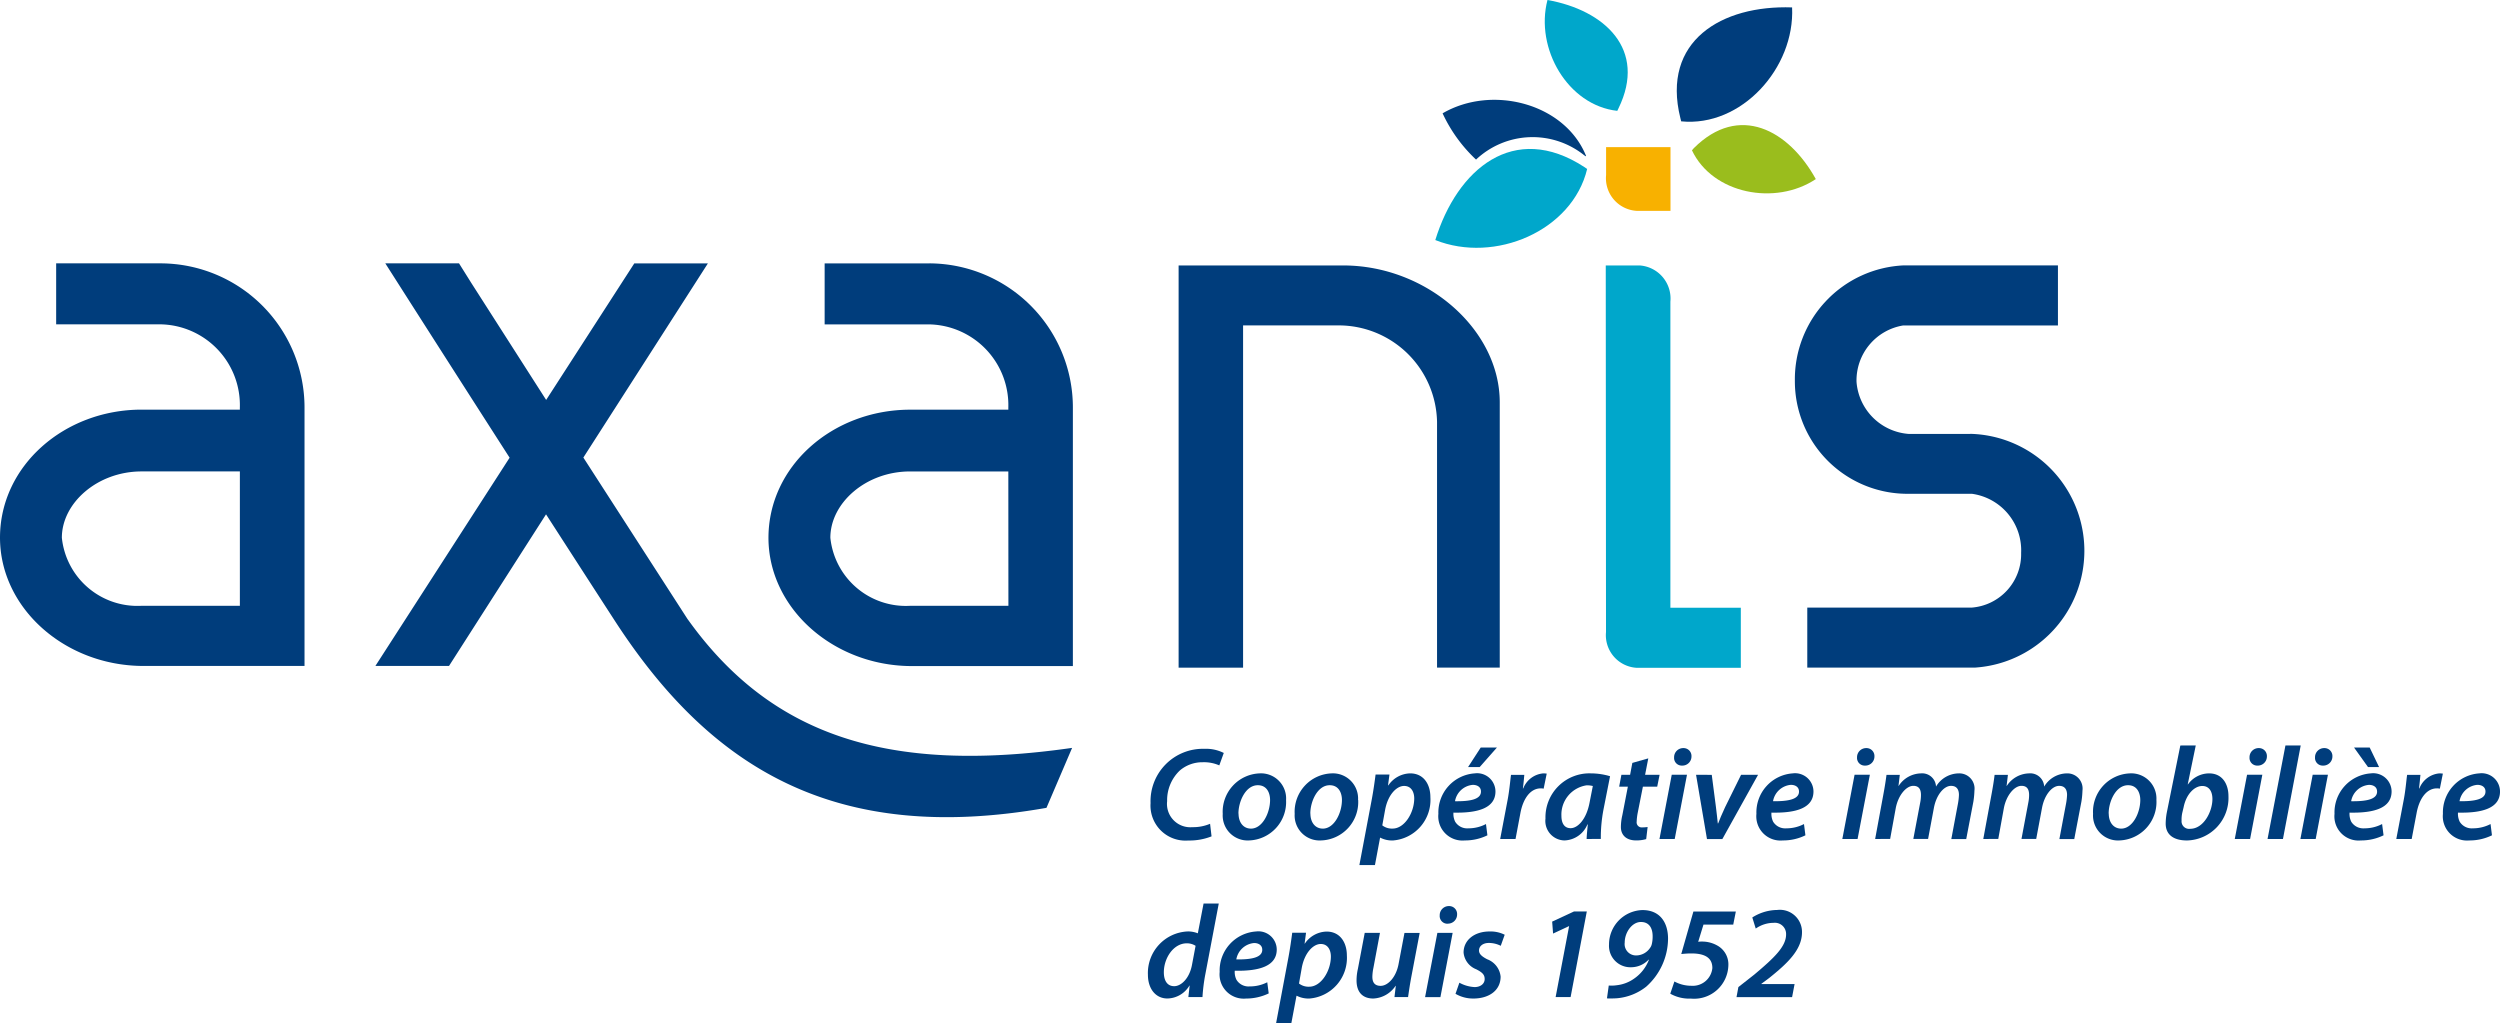
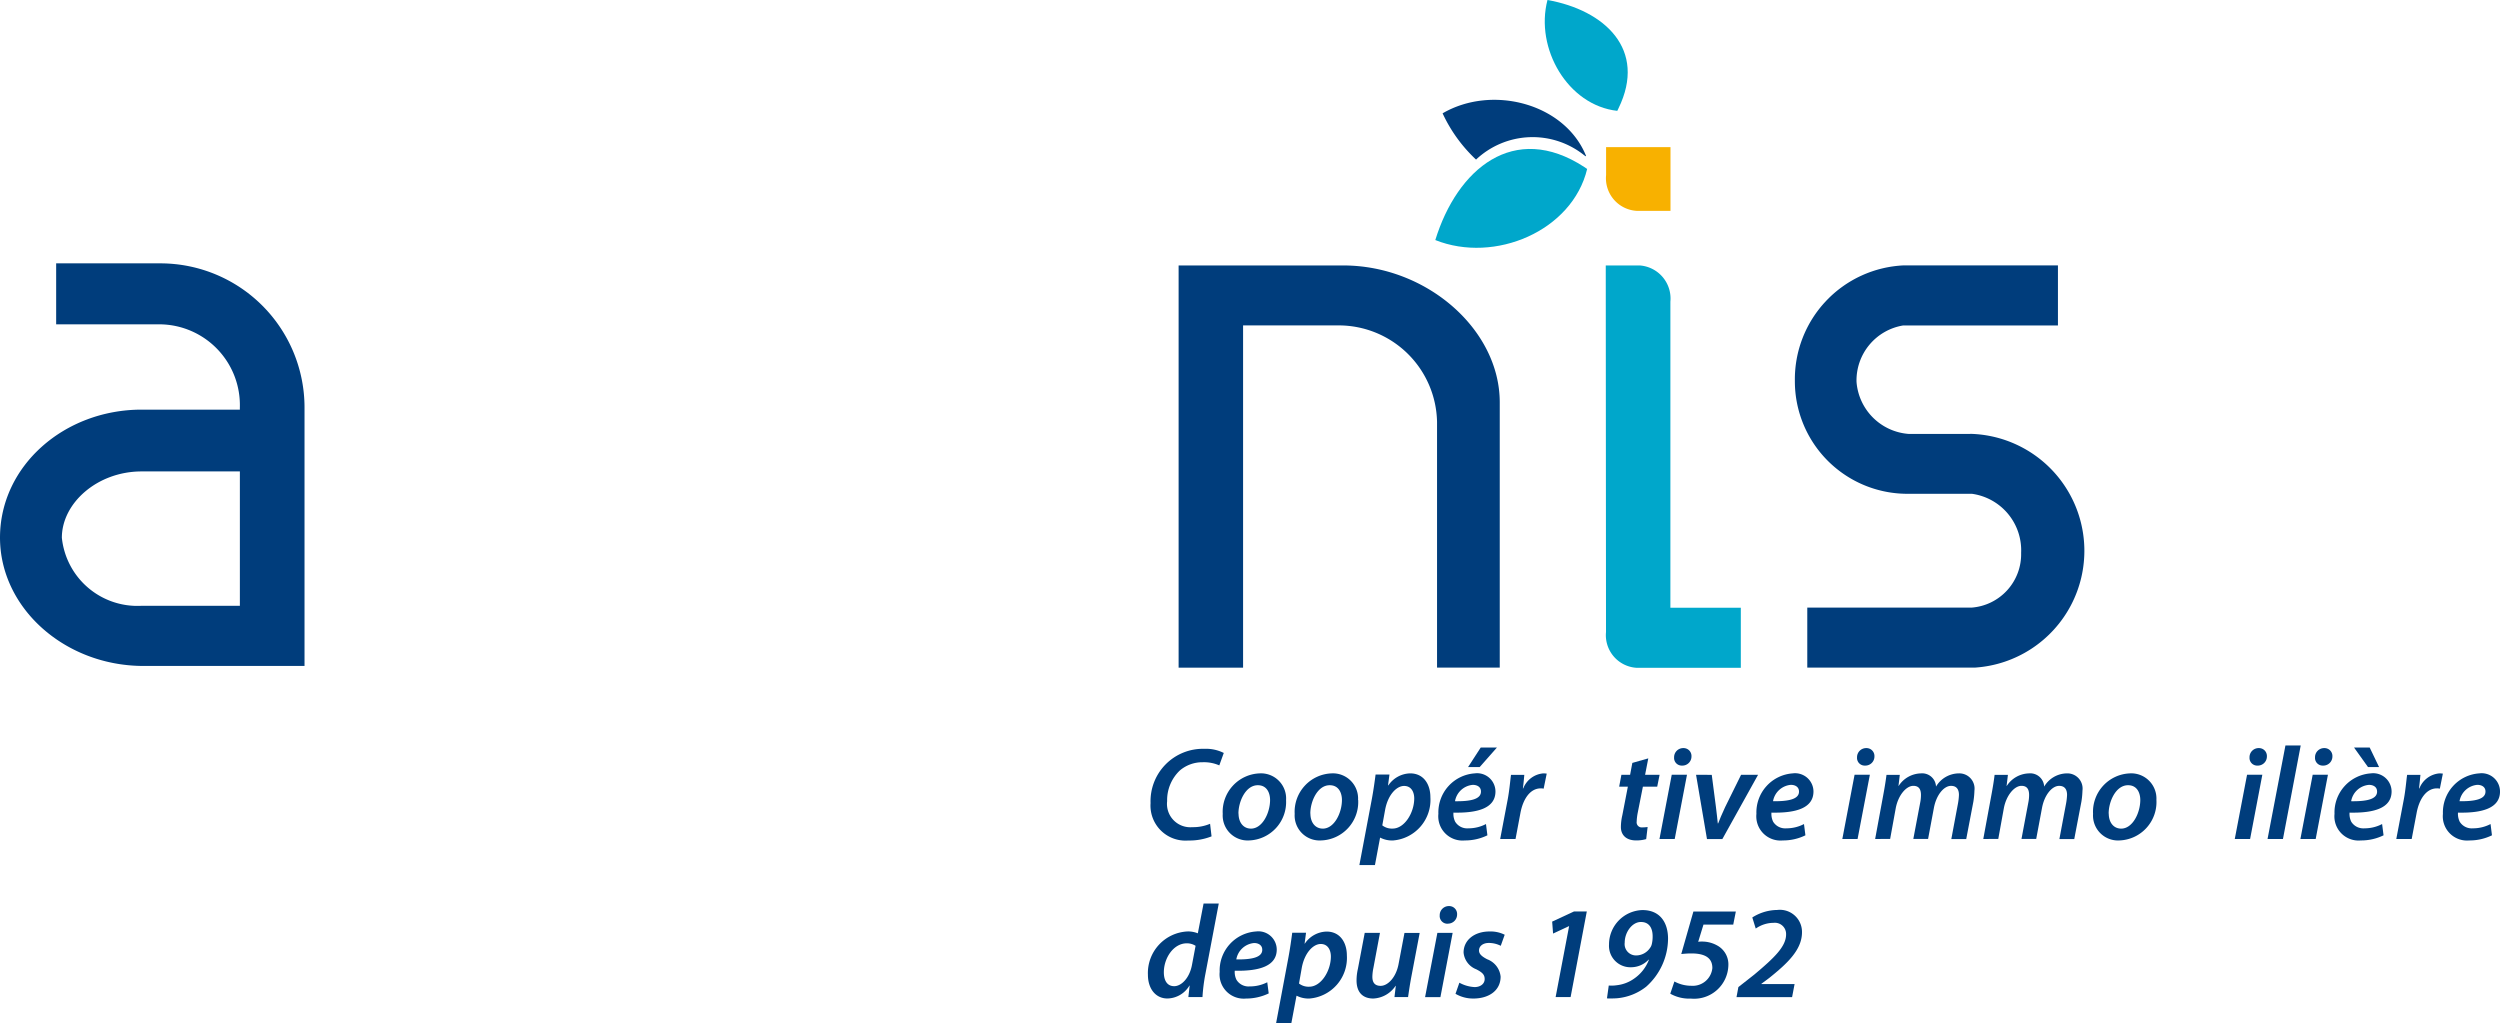
<svg xmlns="http://www.w3.org/2000/svg" width="120.68" height="49.389" viewBox="0 0 120.68 49.389">
  <path d="M133.761,26.664h-2.973a2.728,2.728,0,0,1-2.511-2.514,2.689,2.689,0,0,1,2.254-2.722H138v-2.9h-7.426a5.507,5.507,0,0,0-5.273,5.579,5.433,5.433,0,0,0,5.532,5.447h3.011a2.754,2.754,0,0,1,2.379,2.856,2.585,2.585,0,0,1-2.4,2.639H125.9v2.894h8.116a5.649,5.649,0,0,0-.256-11.283" transform="translate(-38.659 -5.718)" fill="#003d7c" />
  <path d="M115.22,20.279a1.6,1.6,0,0,0-1.491-1.749H112.1l.012,17.7a1.578,1.578,0,0,0,1.472,1.723h5.036v-2.9h-3.4Z" transform="translate(-34.587 -5.717)" fill="#00a7cb" />
  <path d="M90.225,18.532H82.28V37.947h3.112V21.426h4.663a4.751,4.751,0,0,1,4.7,4.66v11.86h3.027V25.142c0-3.522-3.533-6.61-7.556-6.61" transform="translate(-25.386 -5.718)" fill="#003d7c" />
  <path d="M115.229,10.271v3.076h-1.641a1.577,1.577,0,0,1-1.468-1.725V10.271Z" transform="translate(-34.591 -3.169)" fill="#f8b100" />
-   <path d="M117.231,5.859c-.929-3.734,2-5.463,5.393-5.344.138,2.927-2.449,5.789-5.354,5.5Z" transform="translate(-36.116 -0.157)" fill="#003d7c" />
-   <path d="M118.118,9.95c1,2.111,4.031,2.688,5.979,1.389-1.314-2.377-3.708-3.669-5.888-1.494Z" transform="translate(-36.444 -2.694)" fill="#9abd1d" />
  <path d="M111.4,5.232C112.791,2.384,110.73.49,107.973,0c-.611,2.334.977,5.084,3.369,5.351Z" transform="translate(-33.273)" fill="#00a7cb" />
  <path d="M107.391,11.27c-3.4-2.217-6.136.1-7.191,3.526,2.867,1.147,6.612-.439,7.33-3.432Z" transform="translate(-30.915 -3.208)" fill="#00a7cb" />
  <path d="M102.324,9.852a3.982,3.982,0,0,1,5.223-.207l.069.048.019-.017c-1.03-2.547-4.547-3.446-6.926-2.056a7.2,7.2,0,0,0,1.615,2.233" transform="translate(-31.072 -2.149)" fill="#003d7c" />
-   <path d="M41.286,35.573l-5.04-7.814,6.012-9.373H38.705l-4.255,6.592-3.616-5.651-.59-.942H26.686s2.594,4.075,6,9.381L26.207,37.818h3.554L34.444,30.5c1.063,1.647,2.168,3.361,3.275,5.068,4.642,7.191,10.672,10.9,20.882,9.1l1.238-2.894c-8.9,1.279-14.543-.6-18.549-6.2m15.474-.658H52.012a3.664,3.664,0,0,1-3.843-3.286c0-1.677,1.715-3.2,3.843-3.2H56.76Zm-3.8-16.529H47.893v2.944H52.96a3.9,3.9,0,0,1,3.8,4.017v.1H52.012c-3.734.008-6.828,2.717-6.831,6.187.006,3.388,3.1,6.142,6.829,6.189h7.866V25.345a6.959,6.959,0,0,0-6.916-6.96" transform="translate(-8.086 -5.672)" fill="#003d7c" />
  <path d="M11.579,34.915H6.832a3.666,3.666,0,0,1-3.846-3.286c0-1.677,1.718-3.2,3.846-3.2h4.747Zm-3.8-16.53H2.711v2.944H7.778a3.9,3.9,0,0,1,3.8,4.017v.1H6.832C3.1,25.448,0,28.16,0,31.629c.006,3.388,3.1,6.142,6.828,6.189H14.7V25.345a6.96,6.96,0,0,0-6.919-6.96" transform="translate(0 -5.672)" fill="#003d7c" />
  <path d="M83.264,56.5a2.9,2.9,0,0,1-1.12.2,1.69,1.69,0,0,1-1.824-1.805,2.529,2.529,0,0,1,2.6-2.621,1.9,1.9,0,0,1,.934.2l-.216.6a1.837,1.837,0,0,0-.808-.152,1.673,1.673,0,0,0-1.094.395A1.976,1.976,0,0,0,81.12,54.8a1.126,1.126,0,0,0,1.215,1.256,2.108,2.108,0,0,0,.858-.163Z" transform="translate(-24.78 -16.127)" fill="#003d7c" />
  <path d="M88.417,55.274a1.854,1.854,0,0,1-1.792,1.953,1.205,1.205,0,0,1-1.265-1.28,1.855,1.855,0,0,1,1.787-1.958,1.214,1.214,0,0,1,1.271,1.285m-2.295.655c0,.425.23.727.6.727.553,0,.922-.761.922-1.383,0-.315-.138-.712-.592-.712-.591,0-.935.788-.935,1.367" transform="translate(-26.336 -16.657)" fill="#003d7c" />
  <path d="M93.449,55.274a1.854,1.854,0,0,1-1.8,1.953,1.205,1.205,0,0,1-1.265-1.28,1.855,1.855,0,0,1,1.787-1.958,1.216,1.216,0,0,1,1.272,1.285m-2.3.655c0,.425.23.727.6.727.553,0,.922-.761.922-1.383,0-.315-.138-.712-.591-.712-.592,0-.935.788-.935,1.367" transform="translate(-27.887 -16.657)" fill="#003d7c" />
  <path d="M94.9,58.417l.605-3.206c.069-.368.138-.853.177-1.164h.67l-.069.521H96.3a1.309,1.309,0,0,1,1.049-.578c.669,0,.979.547.979,1.151a1.966,1.966,0,0,1-1.8,2.088,1.245,1.245,0,0,1-.617-.134h-.012l-.248,1.323ZM96.006,56.5a.751.751,0,0,0,.5.155c.57,0,1.042-.761,1.042-1.458,0-.284-.127-.6-.49-.6s-.781.427-.915,1.151Z" transform="translate(-29.28 -16.658)" fill="#003d7c" />
  <path d="M102.779,56.424a2.462,2.462,0,0,1-1.094.248,1.168,1.168,0,0,1-1.272-1.285,1.886,1.886,0,0,1,1.755-1.953.886.886,0,0,1,1,.872c0,.8-.833,1.049-2.028,1.023a.842.842,0,0,0,.084.44.68.68,0,0,0,.635.318,1.812,1.812,0,0,0,.851-.207Zm-.311-2.117c0-.2-.159-.318-.395-.318a.955.955,0,0,0-.858.79c.761.011,1.253-.1,1.253-.465Zm.77-2.119-.831.941h-.561l.61-.941Z" transform="translate(-30.979 -16.102)" fill="#003d7c" />
  <path d="M104.73,57.157l.362-1.906c.083-.44.122-.911.16-1.19h.642c-.019.207-.037.427-.069.653h.019a1.141,1.141,0,0,1,.972-.724,1.6,1.6,0,0,1,.16.012l-.148.727a.587.587,0,0,0-.138-.015c-.528,0-.864.537-.985,1.2l-.234,1.245Z" transform="translate(-32.313 -16.658)" fill="#003d7c" />
-   <path d="M109.875,57.157c.006-.183.031-.433.057-.7h-.02a1.245,1.245,0,0,1-1.106.77.942.942,0,0,1-.917-1.056,2.122,2.122,0,0,1,2.182-2.182,3.272,3.272,0,0,1,.936.138l-.319,1.615a7.211,7.211,0,0,0-.127,1.411Zm.3-2.558a1.206,1.206,0,0,0-.3-.033,1.426,1.426,0,0,0-1.216,1.474c0,.328.122.595.445.595.346,0,.761-.432.911-1.223Z" transform="translate(-33.286 -16.657)" fill="#003d7c" />
  <path d="M114.441,52.943l-.154.794h.7l-.115.572h-.691l-.248,1.252a2.667,2.667,0,0,0-.052.434.245.245,0,0,0,.273.28,1.8,1.8,0,0,0,.255-.019l-.069.584a1.711,1.711,0,0,1-.484.064c-.509,0-.737-.288-.737-.643a2.531,2.531,0,0,1,.069-.573l.267-1.379h-.42l.108-.572h.42l.108-.575Z" transform="translate(-34.875 -16.335)" fill="#003d7c" />
  <path d="M115.85,56.612l.592-3.1h.736l-.592,3.1Zm1.081-3.542a.369.369,0,0,1-.375-.394.44.44,0,0,1,.445-.451.382.382,0,0,1,.394.4.44.44,0,0,1-.458.445Z" transform="translate(-35.744 -16.113)" fill="#003d7c" />
  <path d="M119.16,54.093l.2,1.539c.039.369.078.6.091.806h.018c.077-.2.165-.419.338-.79l.768-1.556h.82l-1.723,3.1h-.743l-.527-3.1Z" transform="translate(-36.53 -16.69)" fill="#003d7c" />
  <path d="M124.981,56.977a2.45,2.45,0,0,1-1.093.248,1.168,1.168,0,0,1-1.272-1.285,1.886,1.886,0,0,1,1.754-1.953.888.888,0,0,1,1,.872c0,.8-.83,1.05-2.028,1.023a.851.851,0,0,0,.082.44.684.684,0,0,0,.637.318,1.812,1.812,0,0,0,.851-.207Zm-.31-2.118c0-.2-.16-.318-.394-.318a.957.957,0,0,0-.859.79c.761.01,1.254-.1,1.254-.465Z" transform="translate(-37.83 -16.655)" fill="#003d7c" />
  <path d="M128.615,56.612l.591-3.1h.738l-.593,3.1ZM129.7,53.07a.369.369,0,0,1-.375-.394.44.44,0,0,1,.445-.451.383.383,0,0,1,.395.4.44.44,0,0,1-.457.445Z" transform="translate(-39.682 -16.113)" fill="#003d7c" />
  <path d="M130.906,57.156l.394-2.135c.069-.369.12-.691.154-.961h.642l-.064.539h.006a1.314,1.314,0,0,1,1.075-.61.668.668,0,0,1,.731.638,1.292,1.292,0,0,1,1.094-.638.735.735,0,0,1,.761.83,4.171,4.171,0,0,1-.05.527l-.346,1.812h-.72l.324-1.729a2.836,2.836,0,0,0,.044-.4c0-.26-.107-.438-.382-.438-.337,0-.712.427-.83,1.081l-.277,1.48h-.713l.332-1.754a1.911,1.911,0,0,0,.037-.362c0-.237-.069-.446-.369-.446-.346,0-.737.463-.851,1.091l-.268,1.471Z" transform="translate(-40.389 -16.656)" fill="#003d7c" />
  <path d="M138.456,57.156l.394-2.135c.069-.369.121-.691.152-.961h.643l-.064.539h.006a1.314,1.314,0,0,1,1.075-.61.671.671,0,0,1,.733.638,1.29,1.29,0,0,1,1.093-.638.734.734,0,0,1,.756.83,4.166,4.166,0,0,1-.05.527l-.346,1.812h-.718l.325-1.729a2.837,2.837,0,0,0,.045-.4c0-.26-.109-.438-.382-.438-.337,0-.712.427-.83,1.081l-.277,1.48H140.3l.33-1.754a1.86,1.86,0,0,0,.038-.362c0-.237-.069-.446-.368-.446-.346,0-.738.463-.853,1.091l-.267,1.471Z" transform="translate(-42.719 -16.656)" fill="#003d7c" />
  <path d="M149.176,55.274a1.855,1.855,0,0,1-1.794,1.953,1.205,1.205,0,0,1-1.265-1.28,1.855,1.855,0,0,1,1.785-1.958,1.216,1.216,0,0,1,1.273,1.285m-2.3.655c0,.425.229.727.6.727.553,0,.922-.761.922-1.383,0-.315-.138-.712-.591-.712-.592,0-.936.788-.936,1.367" transform="translate(-45.081 -16.657)" fill="#003d7c" />
-   <path d="M152.643,52.04l-.388,1.877h.014a1.258,1.258,0,0,1,1.017-.528c.661,0,.935.541.935,1.094a2.053,2.053,0,0,1-2,2.144c-.648,0-1.037-.277-1.03-.83a3.047,3.047,0,0,1,.057-.535l.65-3.219ZM151.99,55.3a1.559,1.559,0,0,0-.032.37.364.364,0,0,0,.415.394c.649,0,1.074-.83,1.074-1.437,0-.346-.146-.63-.489-.63-.382,0-.776.4-.9,1.019Z" transform="translate(-46.649 -16.056)" fill="#003d7c" />
  <path d="M156.013,56.612l.593-3.1h.737l-.59,3.1ZM157.1,53.07a.369.369,0,0,1-.375-.394.439.439,0,0,1,.445-.451.382.382,0,0,1,.394.4.441.441,0,0,1-.459.445Z" transform="translate(-48.136 -16.113)" fill="#003d7c" />
  <path d="M158.3,56.555l.864-4.515h.737l-.857,4.515Z" transform="translate(-48.841 -16.056)" fill="#003d7c" />
  <path d="M160.594,56.612l.593-3.1h.736l-.591,3.1Zm1.081-3.542a.369.369,0,0,1-.375-.394.44.44,0,0,1,.446-.451.382.382,0,0,1,.393.4.44.44,0,0,1-.458.445Z" transform="translate(-49.549 -16.113)" fill="#003d7c" />
  <path d="M165.341,56.424a2.464,2.464,0,0,1-1.095.248,1.167,1.167,0,0,1-1.272-1.285,1.886,1.886,0,0,1,1.755-1.953.887.887,0,0,1,1,.872c0,.8-.834,1.049-2.029,1.023a.853.853,0,0,0,.082.44.685.685,0,0,0,.638.318,1.82,1.82,0,0,0,.851-.207Zm-.313-2.117c0-.2-.158-.318-.393-.318a.953.953,0,0,0-.858.79c.761.011,1.252-.1,1.252-.465Zm-.356-2.119.452.941h-.534l-.673-.941Z" transform="translate(-50.282 -16.102)" fill="#003d7c" />
  <path d="M167.289,57.157l.362-1.906c.084-.44.121-.911.16-1.19h.643c-.02.207-.04.427-.069.653h.02a1.141,1.141,0,0,1,.973-.724,1.539,1.539,0,0,1,.159.012l-.146.727a.6.6,0,0,0-.138-.015c-.528,0-.866.537-.985,1.2l-.236,1.245Z" transform="translate(-51.615 -16.658)" fill="#003d7c" />
  <path d="M172.908,56.977a2.464,2.464,0,0,1-1.094.248,1.169,1.169,0,0,1-1.273-1.285,1.886,1.886,0,0,1,1.756-1.953.887.887,0,0,1,1,.872c0,.8-.834,1.05-2.029,1.023a.869.869,0,0,0,.084.44.68.68,0,0,0,.635.318,1.831,1.831,0,0,0,.853-.207Zm-.313-2.118c0-.2-.158-.318-.394-.318a.956.956,0,0,0-.859.79c.761.01,1.253-.1,1.253-.465Z" transform="translate(-52.616 -16.655)" fill="#003d7c" />
  <path d="M83.557,63.077l-.648,3.414a8.609,8.609,0,0,0-.138,1.1h-.682l.064-.553H82.14a1.26,1.26,0,0,1-1.063.622c-.553,0-.94-.452-.94-1.152a2.009,2.009,0,0,1,1.933-2.085,1.285,1.285,0,0,1,.477.091l.277-1.439Zm-1.119,2.04a.775.775,0,0,0-.426-.12c-.636,0-1.106.706-1.106,1.4,0,.375.147.669.5.669.331,0,.724-.363.853-1Z" transform="translate(-24.725 -19.461)" fill="#003d7c" />
  <path d="M87.512,68.014a2.52,2.52,0,0,1-1.095.248,1.168,1.168,0,0,1-1.272-1.285A1.885,1.885,0,0,1,86.9,65.024a.886.886,0,0,1,1,.871c0,.794-.83,1.05-2.027,1.024a.84.84,0,0,0,.083.437.678.678,0,0,0,.635.32,1.836,1.836,0,0,0,.851-.2ZM87.2,65.9c0-.195-.158-.318-.393-.318a.957.957,0,0,0-.859.791c.761.01,1.253-.1,1.253-.466Z" transform="translate(-26.269 -20.06)" fill="#003d7c" />
  <path d="M89.087,69.452l.6-3.2c.069-.367.138-.851.178-1.163h.667l-.069.523h.012a1.3,1.3,0,0,1,1.048-.58c.668,0,.98.548.98,1.151A1.968,1.968,0,0,1,90.7,68.264a1.252,1.252,0,0,1-.616-.133h-.012l-.249,1.321Zm1.106-1.913a.747.747,0,0,0,.494.154c.573,0,1.044-.764,1.044-1.457,0-.286-.128-.605-.49-.605s-.781.426-.915,1.151Z" transform="translate(-27.487 -20.063)" fill="#003d7c" />
  <path d="M97.751,65.127l-.407,2.139c-.069.37-.115.691-.154.959h-.656l.064-.541h-.012a1.367,1.367,0,0,1-1.076.611c-.451,0-.807-.242-.807-.878a2.583,2.583,0,0,1,.065-.553l.33-1.738h.736l-.317,1.692a2.243,2.243,0,0,0-.05.427c0,.255.1.438.4.438.346,0,.743-.407.864-1.048l.286-1.508Z" transform="translate(-29.22 -20.094)" fill="#003d7c" />
  <path d="M99.487,67.65l.593-3.1h.737l-.59,3.1Zm1.082-3.542a.37.37,0,0,1-.376-.4.44.44,0,0,1,.445-.452.382.382,0,0,1,.394.4.441.441,0,0,1-.458.448Z" transform="translate(-30.695 -19.518)" fill="#003d7c" />
  <path d="M101.8,67.5a1.7,1.7,0,0,0,.745.212c.3-.007.476-.178.476-.385s-.1-.317-.407-.475a.959.959,0,0,1-.611-.808c0-.6.521-1.017,1.253-1.017a1.527,1.527,0,0,1,.732.158l-.191.534a1.272,1.272,0,0,0-.578-.138c-.281,0-.471.154-.471.364,0,.17.138.292.4.426a1,1,0,0,1,.643.833c0,.68-.573,1.06-1.314,1.06a1.673,1.673,0,0,1-.864-.228Z" transform="translate(-31.353 -20.063)" fill="#003d7c" />
  <path d="M109.176,64.341h-.013l-.761.356-.044-.577,1.055-.49h.617l-.782,4.134h-.723Z" transform="translate(-33.432 -19.632)" fill="#003d7c" />
  <path d="M112.27,67.176a1.7,1.7,0,0,0,.387-.014,1.777,1.777,0,0,0,.846-.326,1.936,1.936,0,0,0,.706-.905l-.013-.006a1.167,1.167,0,0,1-.851.369,1.032,1.032,0,0,1-1.062-1.1,1.66,1.66,0,0,1,1.615-1.66c.853,0,1.234.61,1.234,1.383a3.128,3.128,0,0,1-1.054,2.314,2.638,2.638,0,0,1-1.425.561,4.654,4.654,0,0,1-.47.006Zm1.552-3.067c-.427,0-.782.5-.782.993a.549.549,0,0,0,.547.622.814.814,0,0,0,.674-.36.479.479,0,0,0,.088-.192,1.537,1.537,0,0,0,.039-.375c0-.389-.166-.687-.561-.687Z" transform="translate(-34.612 -19.603)" fill="#003d7c" />
  <path d="M119.643,64.267h-1.437l-.255.83a1.037,1.037,0,0,1,.191-.012,1.494,1.494,0,0,1,.794.229,1.037,1.037,0,0,1,.472.914,1.655,1.655,0,0,1-1.813,1.61,1.847,1.847,0,0,1-.992-.237l.2-.589a1.7,1.7,0,0,0,.815.207.95.95,0,0,0,1.017-.854c0-.4-.229-.707-1.012-.707-.189,0-.323.014-.489.028l.585-2.049h2.049Z" transform="translate(-35.976 -19.634)" fill="#003d7c" />
  <path d="M121.229,67.728l.09-.484.77-.605c.953-.8,1.533-1.349,1.533-1.936a.541.541,0,0,0-.6-.56,1.511,1.511,0,0,0-.865.277l-.166-.536a2.282,2.282,0,0,1,1.2-.362A1.068,1.068,0,0,1,124.39,64.6c0,.858-.737,1.525-1.577,2.2l-.381.284V67.1h1.6l-.12.63Z" transform="translate(-37.404 -19.596)" fill="#003d7c" />
</svg>